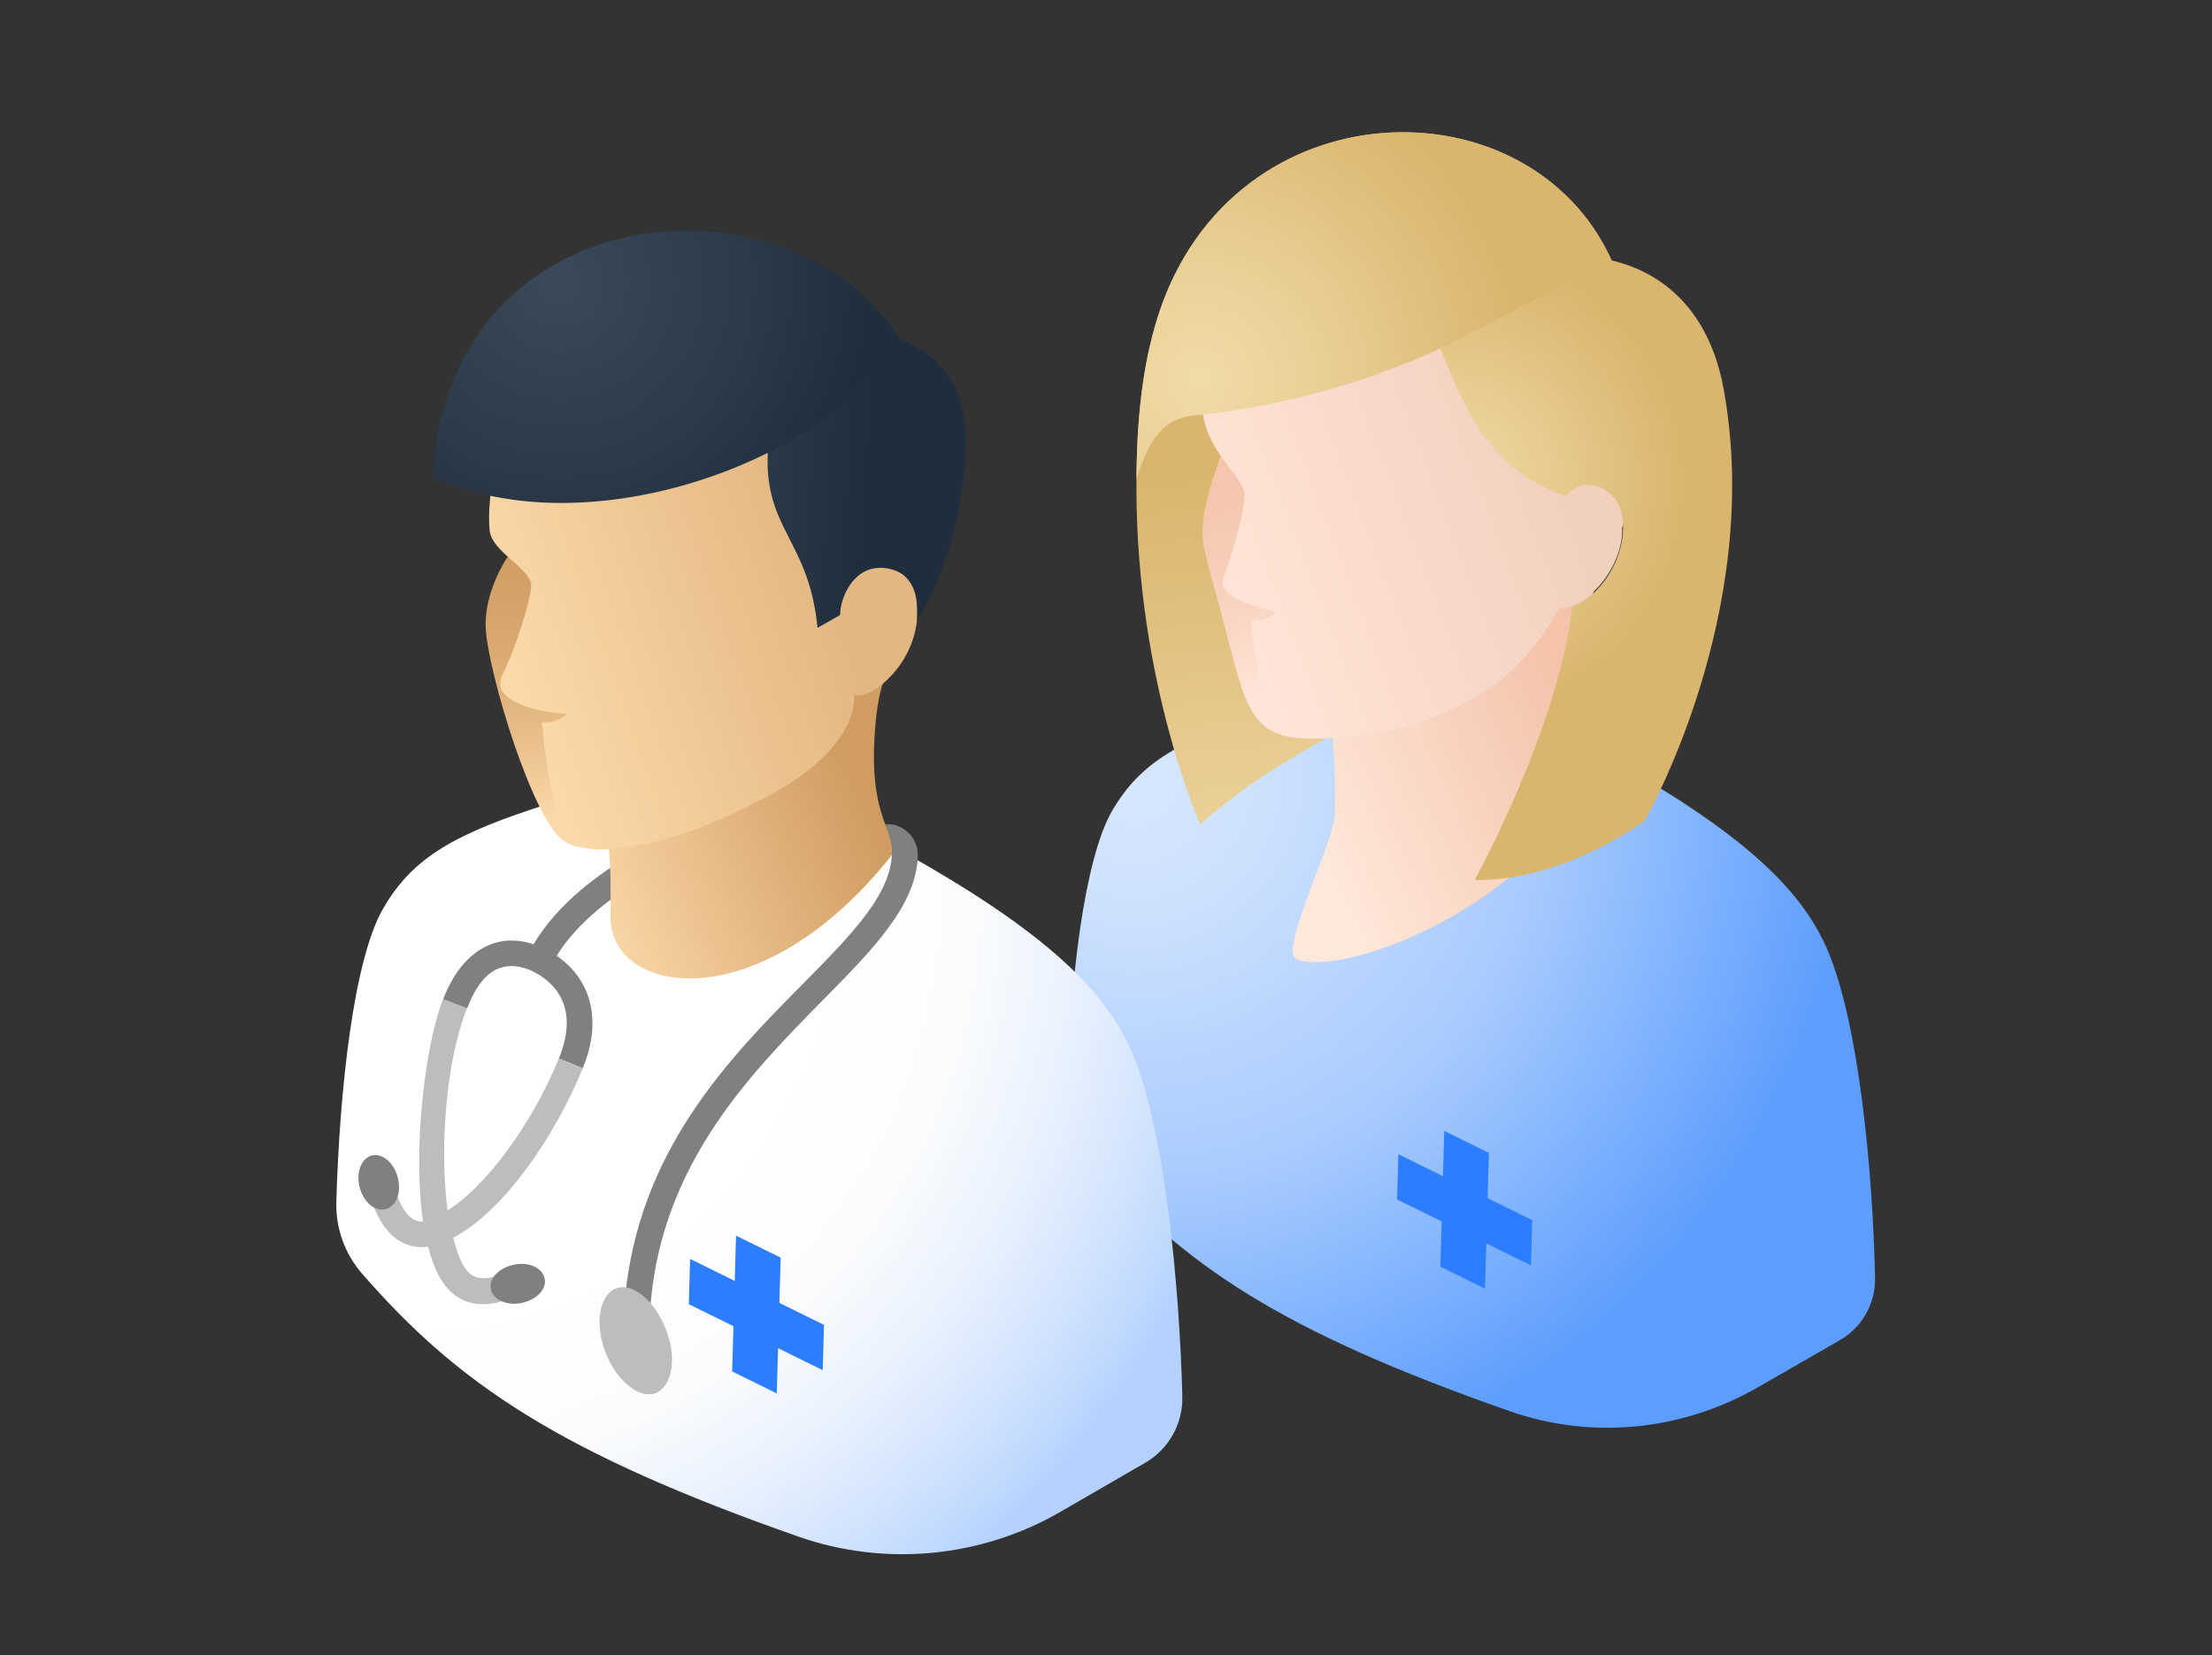
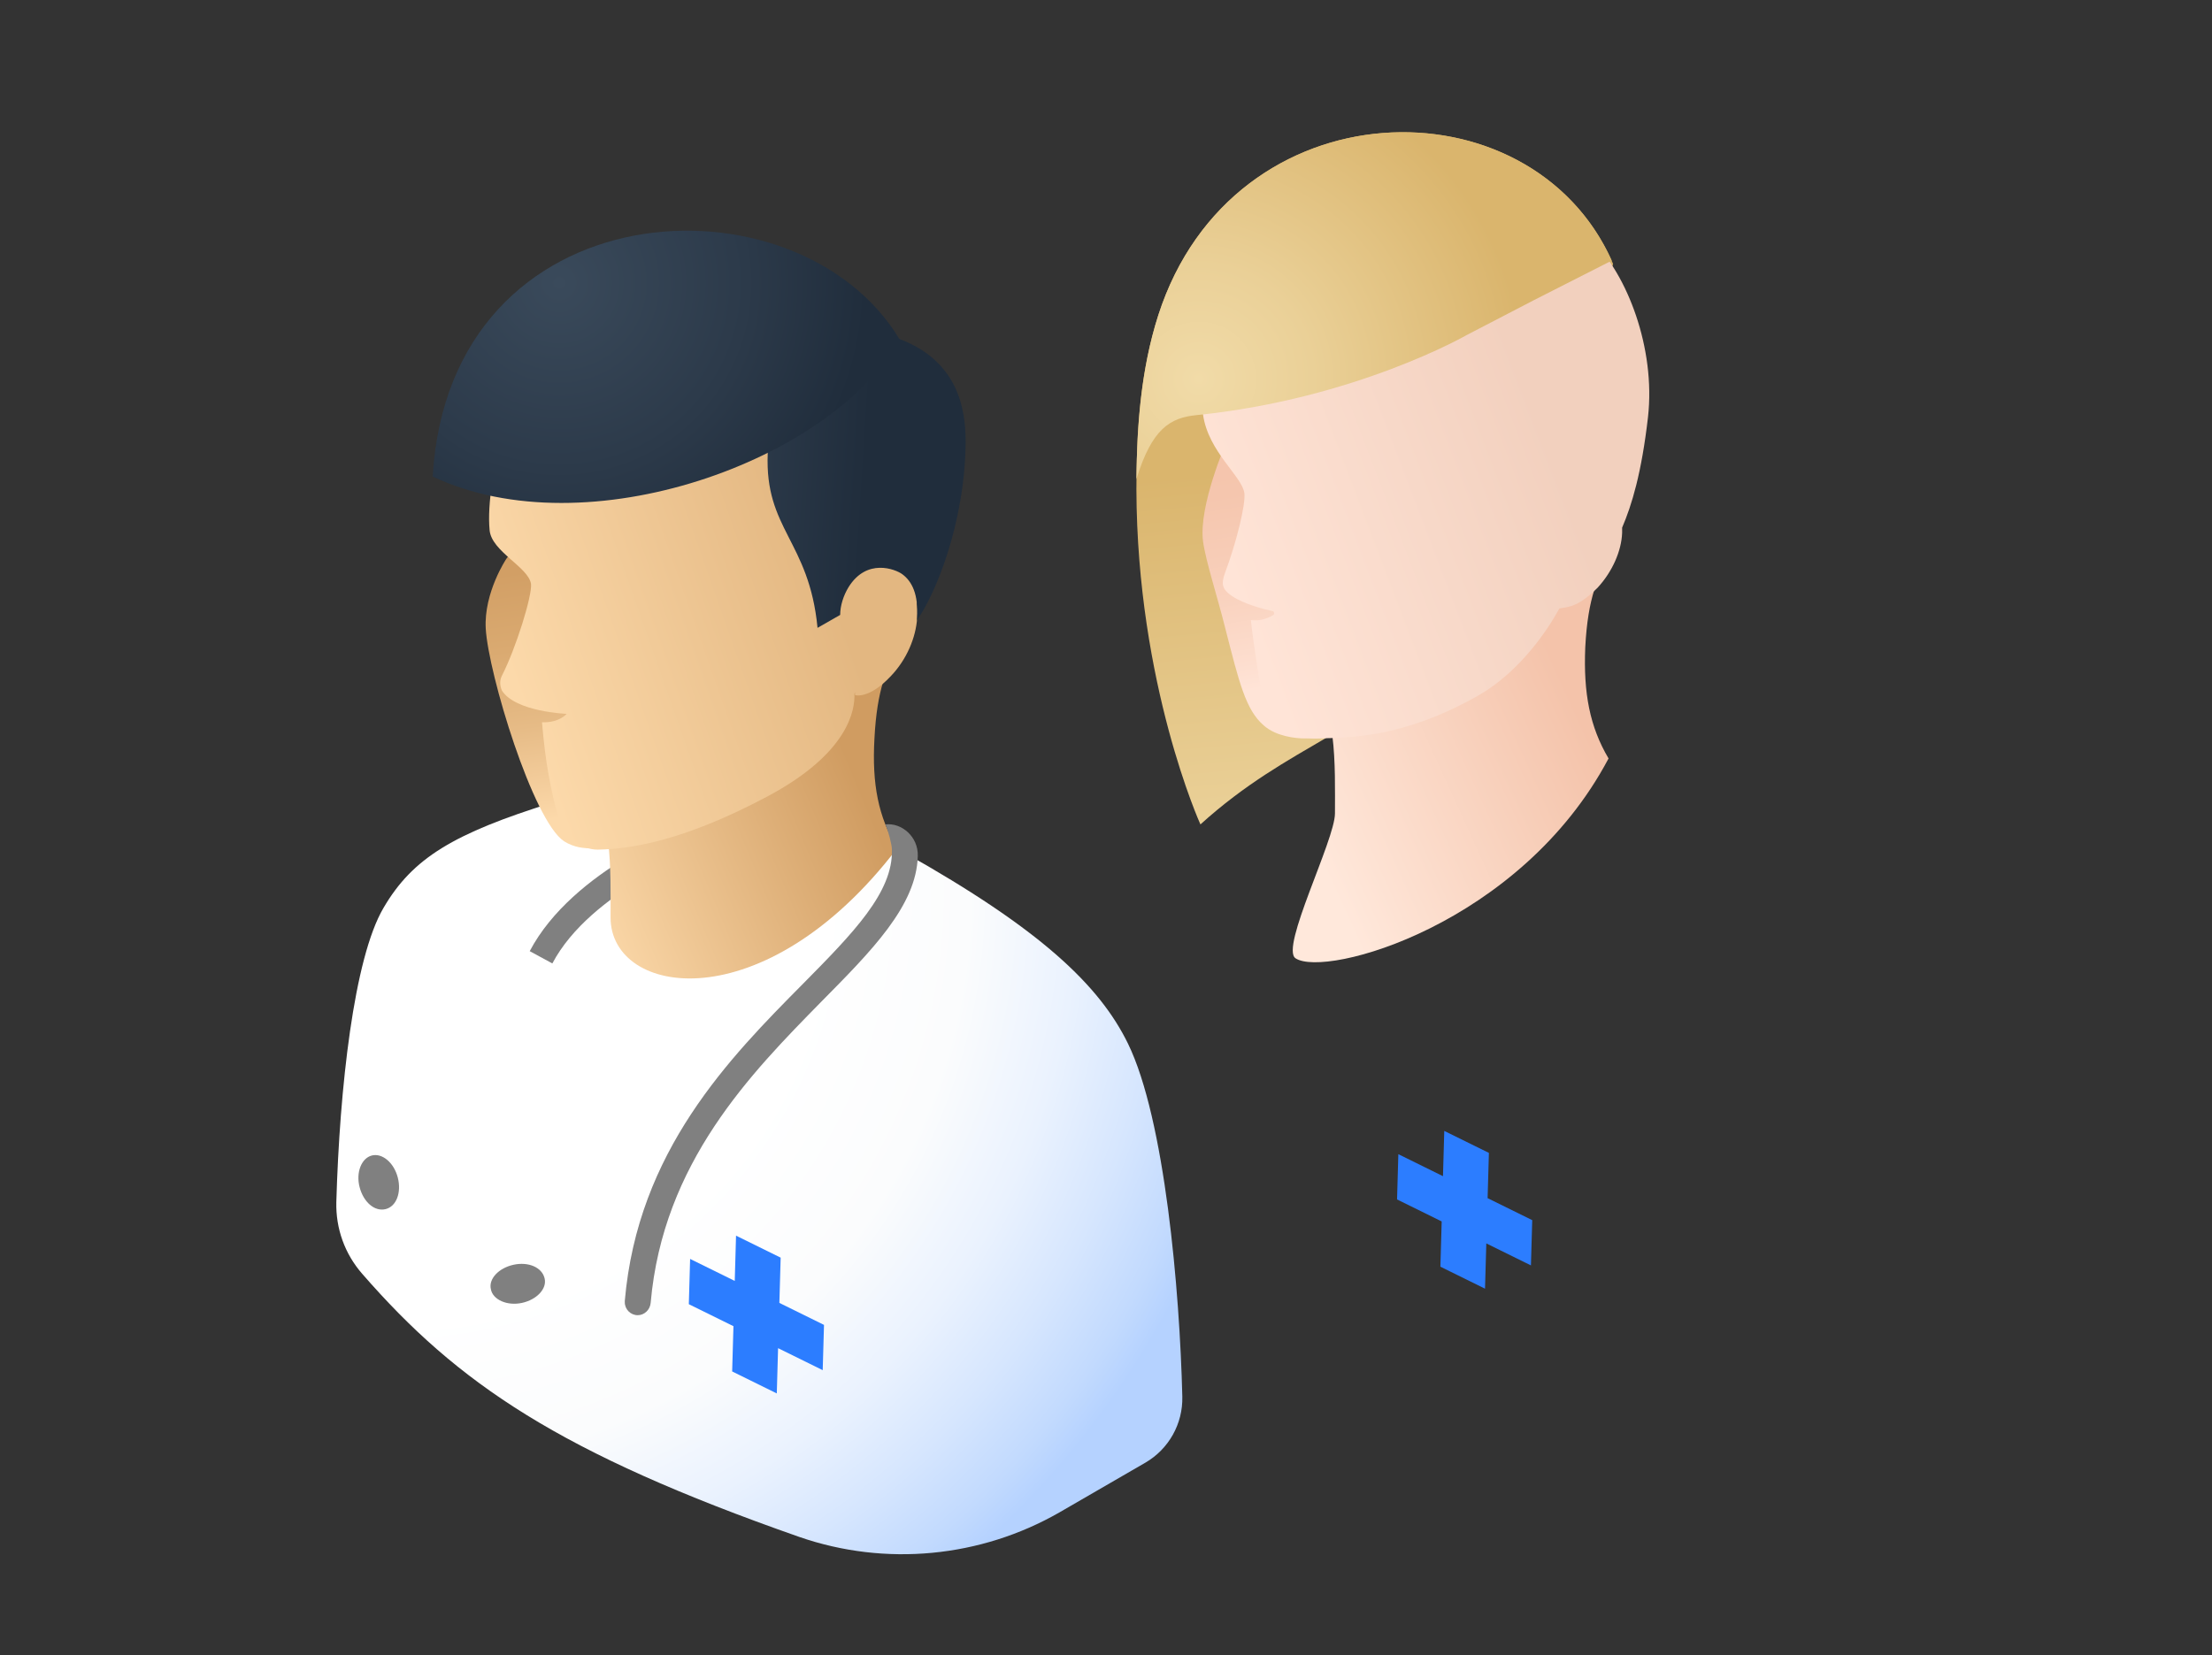
<svg xmlns="http://www.w3.org/2000/svg" version="1.1" id="Layer_1" x="0px" y="0px" viewBox="0 0 342 256" style="enable-background:new 0 0 342 256;" xml:space="preserve">
  <rect x="0" y="0" width="342" height="256" fill="#333333" stroke="none" />
  <style type="text/css">
	.st0{fill:url(#SVGID_1_);}
	.st1{fill:#2C7DFF;}
	.st2{fill:url(#SVGID_00000058564855024415961310000013224240727185982112_);}
	.st3{fill:url(#SVGID_00000166634244764949842640000008733320611610885257_);}
	.st4{fill:url(#SVGID_00000164511646614282212100000007730442700826941624_);}
	.st5{fill:url(#SVGID_00000026162497716289849780000003122559482227529407_);}
	.st6{fill:url(#SVGID_00000135660305690695989440000015731101077136527018_);}
	.st7{fill:url(#SVGID_00000135650363516708465050000000355428755746684852_);}
	.st8{fill:url(#SVGID_00000051347469243385980670000008004701471181544365_);}
	.st9{fill:#808080;}
	.st10{fill:#BDBDBD;}
	.st11{fill:url(#SVGID_00000096755664735345122380000004309150878159976838_);}
	.st12{fill:url(#SVGID_00000147178847591130864670000000126897853795605642_);}
	.st13{fill:url(#SVGID_00000002363967657719412590000009526502804680279974_);}
	.st14{fill:url(#SVGID_00000156585740692936873960000007132219209150269349_);}
	.st15{fill:url(#SVGID_00000106130415044089030830000016842911440109127326_);}
	.st16{fill:url(#SVGID_00000165930811431088644050000011058107277559581061_);}
</style>
  <g>
    <radialGradient id="SVGID_1_" cx="175.477" cy="137.37" r="112.059" gradientTransform="matrix(1 0 0 -1 0 258)" gradientUnits="userSpaceOnUse">
      <stop offset="0" style="stop-color:#D8E7FF" />
      <stop offset="0.192" style="stop-color:#CCE0FE" />
      <stop offset="0.561" style="stop-color:#A8CBFE" />
      <stop offset="1" style="stop-color:#5C9DFE" />
    </radialGradient>
-     <path class="st0" d="M248.7,117.2c20.3,11.4,29,19.7,33.2,28.3c5.5,11.1,7.7,36.5,8,52.1c0.1,4-2,7.7-5.5,9.7l-12.7,7.3   c-11.7,6.7-25.7,8.1-38.4,3.6c-35.4-12.4-50.4-22.6-64.5-38.8c-2.5-2.9-3.9-6.7-3.8-10.6c0.4-16.7,2.6-36,7-43.5   c4.3-7.3,10.3-11,25-15.5C197,109.8,223.1,102.9,248.7,117.2L248.7,117.2z" />
    <path class="st1" d="M236.9,188.7l-6.9-3.4l0.2-7l-6.9-3.4l-0.2,7l-6.9-3.4l-0.2,7l6.9,3.4l-0.2,7l6.9,3.4l0.2-7l6.9,3.4   L236.9,188.7z" />
    <linearGradient id="SVGID_00000160180695767454433160000005313114238441116311_" gradientUnits="userSpaceOnUse" x1="220.887" y1="105.829" x2="213.433" y2="187.233" gradientTransform="matrix(1 0 0 -1 0 258)">
      <stop offset="0" style="stop-color:#F1DBA8" />
      <stop offset="0.352" style="stop-color:#EAD097" />
      <stop offset="1" style="stop-color:#DAB56D" />
    </linearGradient>
    <path style="fill:url(#SVGID_00000160180695767454433160000005313114238441116311_);" d="M185.6,127.5c0,0-9.8-21.6-9.9-51.8   c0-8.6,0.5-18,3.4-27c11.6-35.8,57.9-36.6,70.3-7.9c0,0-9.6,36.1-28.7,60.7C211.8,113.1,199.5,114.9,185.6,127.5z" />
    <linearGradient id="SVGID_00000034784634993551955870000009024777482634372015_" gradientUnits="userSpaceOnUse" x1="201.764" y1="129.642" x2="243.579" y2="148.725" gradientTransform="matrix(1 0 0 -1 0 258)">
      <stop offset="0" style="stop-color:#FFE8DB" />
      <stop offset="1" style="stop-color:#F4C3AA" />
    </linearGradient>
    <path style="fill:url(#SVGID_00000034784634993551955870000009024777482634372015_);" d="M206,113.8c0.5,3.9,0.4,8.6,0.4,12   c0,4.1-8.5,20.8-6.1,22.4c4.6,3.1,34.8-5.2,48.4-30.9c-2.9-4.9-3.9-10.1-3.6-17.2c0.4-7.8,2-10.9,3.8-14.5l-17,5l-26.5,13.6   C205.5,104.2,206,113.8,206,113.8z" />
    <linearGradient id="SVGID_00000071540715881204614890000000282214009970926996_" gradientUnits="userSpaceOnUse" x1="202.331" y1="152.682" x2="195.403" y2="195.358" gradientTransform="matrix(1 0 0 -1 0 258)">
      <stop offset="0" style="stop-color:#FFE4D7" />
      <stop offset="9.600000e-02" style="stop-color:#FDDECF" />
      <stop offset="0.402" style="stop-color:#F8CFBA" />
      <stop offset="0.705" style="stop-color:#F5C6AE" />
      <stop offset="1" style="stop-color:#F4C3AA" />
    </linearGradient>
    <path style="fill:url(#SVGID_00000071540715881204614890000000282214009970926996_);" d="M189.6,68.4c0,0-4.3,9.8-3.6,15.3   c0.4,3,2.2,8.5,3.4,13.3c2.2,8.6,3.2,12.8,6,15.2c1.9,1.7,5,2,6.2,2c0.7,0,1.3,0,1.9,0c5.3-0.1,8.5-2.7,8.5-2.7l-2.4-40.4   l-16.7-5.5L189.6,68.4L189.6,68.4z" />
    <linearGradient id="SVGID_00000098188237469224113970000002752200130355205798_" gradientUnits="userSpaceOnUse" x1="187.243" y1="177.17" x2="236.916" y2="196.113" gradientTransform="matrix(1 0 0 -1 0 258)">
      <stop offset="0" style="stop-color:#FFE4D7" />
      <stop offset="1" style="stop-color:#F2D0BE" />
    </linearGradient>
    <path style="fill:url(#SVGID_00000098188237469224113970000002752200130355205798_);" d="M246.3,37.4c-4.8-4.7-12.2-10.5-22-10.6   c-15.2-0.2-26.1,6.5-33.8,17.6c-1.5,2.2-2.4,4.6-2.9,6.7c-1.6,6.3-2.1,8.9-1.6,13c0.8,5.8,6.1,9.6,6.4,12.2c0.2,1.8-1.3,7.8-3,12.3   c-0.6,1.7-0.5,2.5,1.1,3.6c2,1.3,4.9,2,6.2,2.3c0.2,0,0.3,0.2,0.3,0.4c0,0.1-0.1,0.2-0.1,0.2c-0.7,0.4-1.8,1-3.5,0.8   c0.3,3,1.6,11.7,2.1,13.1c1.1,3.9,6,5.2,7.9,5.2c5.4-0.1,13.6-0.1,25.1-6.6c6.5-3.7,10.8-10.2,12.6-13.5c0.7-0.1,1.3-0.2,1.9-0.4   c1-0.3,2.4-1.2,4-2.8c2.3-2.5,3.7-5.7,3.8-8.5c0-0.3,0-0.6,0-0.8c1.5-3.5,3-8.4,4-17.1C256,53.8,251.5,42.4,246.3,37.4L246.3,37.4z   " />
    <radialGradient id="SVGID_00000106139743767707838990000004628719051482419646_" cx="224.589" cy="183.465" r="36.393" gradientTransform="matrix(1 0 0 -1 0 258)" gradientUnits="userSpaceOnUse">
      <stop offset="0" style="stop-color:#F1DBA8" />
      <stop offset="1" style="stop-color:#DAB56D" />
    </radialGradient>
-     <path style="fill:url(#SVGID_00000106139743767707838990000004628719051482419646_);" d="M266.5,60.2c-3-16.6-14.8-19.4-18.1-20.1   l-25.7,13.8c3.9,9.7,7.5,18.6,19.3,22.8c1-1.1,2.3-1.8,3.8-1.7c1.1,0.1,5.6,0.9,5.1,7.5c-0.2,2.8-1.5,6-3.8,8.5   c-1.6,1.7-3,2.5-4,2.8l0,0c-2.1,18.7-15.1,42.3-15.1,42.3c13.9,0.2,26.3-9.2,26.3-9.2S272.8,94.8,266.5,60.2L266.5,60.2z" />
    <radialGradient id="SVGID_00000078045073207992201530000015412032655213744818_" cx="185.352" cy="199.402" r="50.267" gradientTransform="matrix(1 0 0 -1 0 258)" gradientUnits="userSpaceOnUse">
      <stop offset="0" style="stop-color:#F1DBA8" />
      <stop offset="0.352" style="stop-color:#EAD097" />
      <stop offset="1" style="stop-color:#DAB56D" />
    </radialGradient>
    <path style="fill:url(#SVGID_00000078045073207992201530000015412032655213744818_);" d="M185,64.2c24.6-2.5,41.8-12.4,41.8-12.4   l10.4-5.4l12-6.1c-12.7-28.2-58.6-27.2-70.1,8.4c-2.7,8.4-3.3,17.2-3.4,25.4C178.1,66.3,180.9,64.6,185,64.2z" />
    <radialGradient id="SVGID_00000108298390094579205450000018418021802302838921_" cx="61.536" cy="119.81" r="135.416" gradientTransform="matrix(1 0 0 -1 0 258)" gradientUnits="userSpaceOnUse">
      <stop offset="0" style="stop-color:#FFFFFF" />
      <stop offset="0.479" style="stop-color:#FFFFFF" />
      <stop offset="0.652" style="stop-color:#FBFCFD" />
      <stop offset="0.775" style="stop-color:#EAF2FE" />
      <stop offset="0.874" style="stop-color:#D6E6FE" />
      <stop offset="0.958" style="stop-color:#C2DAFE" />
      <stop offset="1" style="stop-color:#B5D2FF" />
    </radialGradient>
    <path style="fill:url(#SVGID_00000108298390094579205450000018418021802302838921_);" d="M139.7,131.8   c21.2,11.9,30.3,20.6,34.7,29.6c5.7,11.7,8,38.2,8.4,54.6c0.1,4.2-2.1,8.1-5.7,10.2l-13.3,7.7c-12.2,7-26.9,8.4-40.2,3.8   c-37.1-13-52.8-23.7-67.6-40.7c-2.7-3.1-4.1-7-4-11.1c0.5-17.5,2.7-37.7,7.3-45.5c4.5-7.7,10.8-11.5,26.2-16.3   C85.6,124,113,116.8,139.7,131.8L139.7,131.8z" />
    <path class="st9" d="M85.4,149l-3.5-1.9c6.7-12.7,24.6-19.3,25.4-19.6l1.4,3.8C108.4,131.4,91.3,137.8,85.4,149z" />
-     <path class="st9" d="M90.1,165.2l-3.7-1.5c3.3-8-0.8-11.7-3.5-13.2c-1.4-0.8-3.5-1.5-5.6-0.8c-2.1,0.7-3.8,2.9-5.1,6.3l-3.7-1.4   c1.7-4.5,4.3-7.4,7.5-8.6c2.7-1,5.9-0.6,8.9,1.1C91.3,150.7,93.3,157.5,90.1,165.2L90.1,165.2z" />
-     <path class="st10" d="M90.1,165.2l-3.7-1.5c-4.2,10.3-11.3,19.8-17.2,23.5c-1.2-9.2-0.4-22.6,3-31.3l-3.7-1.4   c-2.8,7.2-4.7,23.1-3.1,34.4c-1.1,0.1-2.9-0.4-4.4-5.1l-3.8,1.2c2.3,7.3,6.3,8.2,9,7.8c0.6,2.5,1.5,4.6,2.7,6.1   c1.1,1.4,2.9,2.8,5.8,2.8c1.1,0,2.3-0.2,3.7-0.7l-1.3-3.8c-3,1.1-4.3,0.1-5-0.8c-0.8-1-1.5-2.8-2-5   C77.8,187.4,85.8,175.8,90.1,165.2z" />
    <path class="st9" d="M79.4,195.6c-2.3,0.5-3.9,2.2-3.5,3.8c0.3,1.6,2.5,2.6,4.8,2.1c0,0,0,0,0,0c2.3-0.5,3.9-2.2,3.5-3.8   C83.8,196,81.7,195.1,79.4,195.6z M57.5,178.7c-1.6,0.4-2.5,2.6-1.9,4.9s2.3,3.8,4,3.4s2.5-2.6,1.9-4.9S59.1,178.3,57.5,178.7   C57.5,178.7,57.5,178.7,57.5,178.7z" />
-     <path class="st1" d="M127.4,204.9l-6.9-3.4l0.2-7l-6.9-3.4l-0.2,7l-6.9-3.4l-0.2,7l6.9,3.4l-0.2,7l6.9,3.4l0.2-7l6.9,3.4   L127.4,204.9z" />
+     <path class="st1" d="M127.4,204.9l-6.9-3.4l0.2-7l-6.9-3.4l-0.2,7l-6.9-3.4l-0.2,7l6.9,3.4l-0.2,7l6.9,3.4l0.2-7l6.9,3.4   L127.4,204.9" />
    <linearGradient id="SVGID_00000173873713774517165440000001726593036748309429_" gradientUnits="userSpaceOnUse" x1="88.991" y1="118.318" x2="132.823" y2="136.656" gradientTransform="matrix(1 0 0 -1 0 258)">
      <stop offset="0" style="stop-color:#FCD9AA" />
      <stop offset="1" style="stop-color:#D09C61" />
    </linearGradient>
    <path style="fill:url(#SVGID_00000173873713774517165440000001726593036748309429_);" d="M94,130c0.5,3.9,0.4,8.5,0.4,11.9   c0,12.2,23.7,16.2,44.3-10.7c-2.9-4.9-3.9-9.9-3.5-17c0.4-7.7,1.9-10.8,3.8-14.4l-16.9,4.9l-28.6,15.8L94,130L94,130z" />
    <linearGradient id="SVGID_00000089569336274620870250000008318119636806400915_" gradientUnits="userSpaceOnUse" x1="92.197" y1="132.236" x2="85.354" y2="181.924" gradientTransform="matrix(1 0 0 -1 0 258)">
      <stop offset="0" style="stop-color:#FCD9AA" />
      <stop offset="5.300000e-02" style="stop-color:#F8D3A3" />
      <stop offset="0.293" style="stop-color:#E6BB86" />
      <stop offset="0.533" style="stop-color:#DAAA71" />
      <stop offset="0.77" style="stop-color:#D29F65" />
      <stop offset="1" style="stop-color:#D09C61" />
    </linearGradient>
    <path style="fill:url(#SVGID_00000089569336274620870250000008318119636806400915_);" d="M78.3,86.4c0,0-3.5,5.2-3.2,10.8   c0.4,7,7.3,29.7,12.1,32.9c1.6,1,3.1,1.1,4.3,1.1c0.5,0,0.9,0,1.4,0c5.6-0.1,8.8-4.3,8.8-4.3l-1.9-41.4L83.2,80L78.3,86.4z" />
    <linearGradient id="SVGID_00000036238836669035840550000005017572885254596263_" gradientUnits="userSpaceOnUse" x1="76.017" y1="162.356" x2="124.322" y2="179.352" gradientTransform="matrix(1 0 0 -1 0 258)">
      <stop offset="0" style="stop-color:#FCD9AA" />
      <stop offset="1" style="stop-color:#E3B781" />
    </linearGradient>
    <path style="fill:url(#SVGID_00000036238836669035840550000005017572885254596263_);" d="M136.3,51.9c-4.8-4.7-12.1-10.4-21.9-10.5   c-15.1-0.2-25.9,6.4-33.5,17.5c-1.5,2.2-2.3,4.5-2.9,6.6c-1.6,6.3-2.7,12.4-2.3,16.5c0.3,3.3,6,5.7,6.4,8.3   c0.2,1.8-2.3,9.9-4.5,14.2c-0.4,0.8-0.3,1.6,0,2.3l0,0c2.1,3.3,10,3.6,10,3.6s-1.1,1.4-3.8,1.3c0.5,6,1.3,10.5,2.7,15.3   c0.7,2.4,3.4,4.4,5.9,4.4c5.4-0.1,13.6-1.5,26.2-8.2c12.8-6.8,13.6-13.6,13.5-15.9c0-0.5,6.7-7.4,6.7-7.4c2.1-4,4.5-8.6,5.8-20.9   C145.9,68.2,141.4,57,136.3,51.9z" />
    <linearGradient id="SVGID_00000121277388906144402910000009476081604496501179_" gradientUnits="userSpaceOnUse" x1="83.06" y1="142.327" x2="131.365" y2="159.323" gradientTransform="matrix(1 0 0 -1 0 258)">
      <stop offset="0" style="stop-color:#FCD9AA" />
      <stop offset="1" style="stop-color:#E3B781" />
    </linearGradient>
    <path style="fill:url(#SVGID_00000121277388906144402910000009476081604496501179_);" d="M130.1,96.1c-0.4-1.5,0.1-3.6,1.1-5.2   c2.8-4.5,7.2-2.8,8.3-2c1.5,1.1,2.5,3.1,2.3,6.7c-0.2,3-1.6,6.4-4.1,9c-3.4,3.6-5.5,2.9-5.5,2.9S132.2,103.3,130.1,96.1z" />
    <linearGradient id="SVGID_00000072983788148422795400000017447879861330221714_" gradientUnits="userSpaceOnUse" x1="87.938" y1="192.412" x2="134.26" y2="189.488" gradientTransform="matrix(1 0 0 -1 0 258)">
      <stop offset="0" style="stop-color:#3A4A5B" />
      <stop offset="0.609" style="stop-color:#2C3A4A" />
      <stop offset="1" style="stop-color:#202D3C" />
    </linearGradient>
    <path style="fill:url(#SVGID_00000072983788148422795400000017447879861330221714_);" d="M131.2,90.8c2.8-4.5,7.2-2.8,8.3-2   c1.5,1.1,2.5,3.1,2.3,6.7c0,0.2,0,0.3-0.1,0.5c2.8-3.8,7.5-14.9,7.6-27.7c0-5.1-1.2-12.5-10.3-15.9c-4.7-5.3-10.1-12.3-21.2-13.9   C93.1,35.1,77.4,50.3,75.8,63c-0.4,3.5,1.1,7,1.1,7c9.2,5.6,20.8,0.4,30.2-4.1c6.6-3.2,11.8-1.1,11.6,4.2   c-0.5,11.8,6.4,13.5,7.7,27l3.5-2C129.9,93.7,130.4,92.1,131.2,90.8L131.2,90.8z" />
    <radialGradient id="SVGID_00000065043415891478104510000002404235666052130700_" cx="86.454" cy="214.246" r="47.606" gradientTransform="matrix(1 0 0 -1 0 258)" gradientUnits="userSpaceOnUse">
      <stop offset="0" style="stop-color:#3A4A5B" />
      <stop offset="0.609" style="stop-color:#2C3A4A" />
      <stop offset="1" style="stop-color:#202D3C" />
    </radialGradient>
    <path style="fill:url(#SVGID_00000065043415891478104510000002404235666052130700_);" d="M66.9,73.7c23.9,11.3,61.7-2.5,72.2-21.2   C123.3,26.2,69.5,28.9,66.9,73.7z" />
    <path class="st9" d="M98.6,203.4c-1.1,0-2-0.9-2-2c0-0.1,0-0.1,0-0.2c2-23.2,16.2-37.6,27.6-49.1c7.7-7.8,13.9-14.1,13.7-20.7   c0-0.8-0.6-3-1-3.9c2.5-0.3,5.1,1.9,5,4.9c-0.2,7.7-7.2,14.7-14.9,22.5c-10.9,11.1-24.5,24.9-26.4,46.6   C100.5,202.6,99.6,203.4,98.6,203.4z" />
-     <path class="st10" d="M103.8,211.7c-0.3,1.9-1.2,3.2-2.3,3.7c-1.2,0.5-2.7,0.2-4.2-1c-3.1-2.4-5.1-7.5-4.5-11.4   c0.3-1.9,1.2-3.2,2.3-3.7c1.2-0.5,2.7-0.2,4.2,1C102.3,202.7,104.4,207.8,103.8,211.7L103.8,211.7z" />
  </g>
</svg>